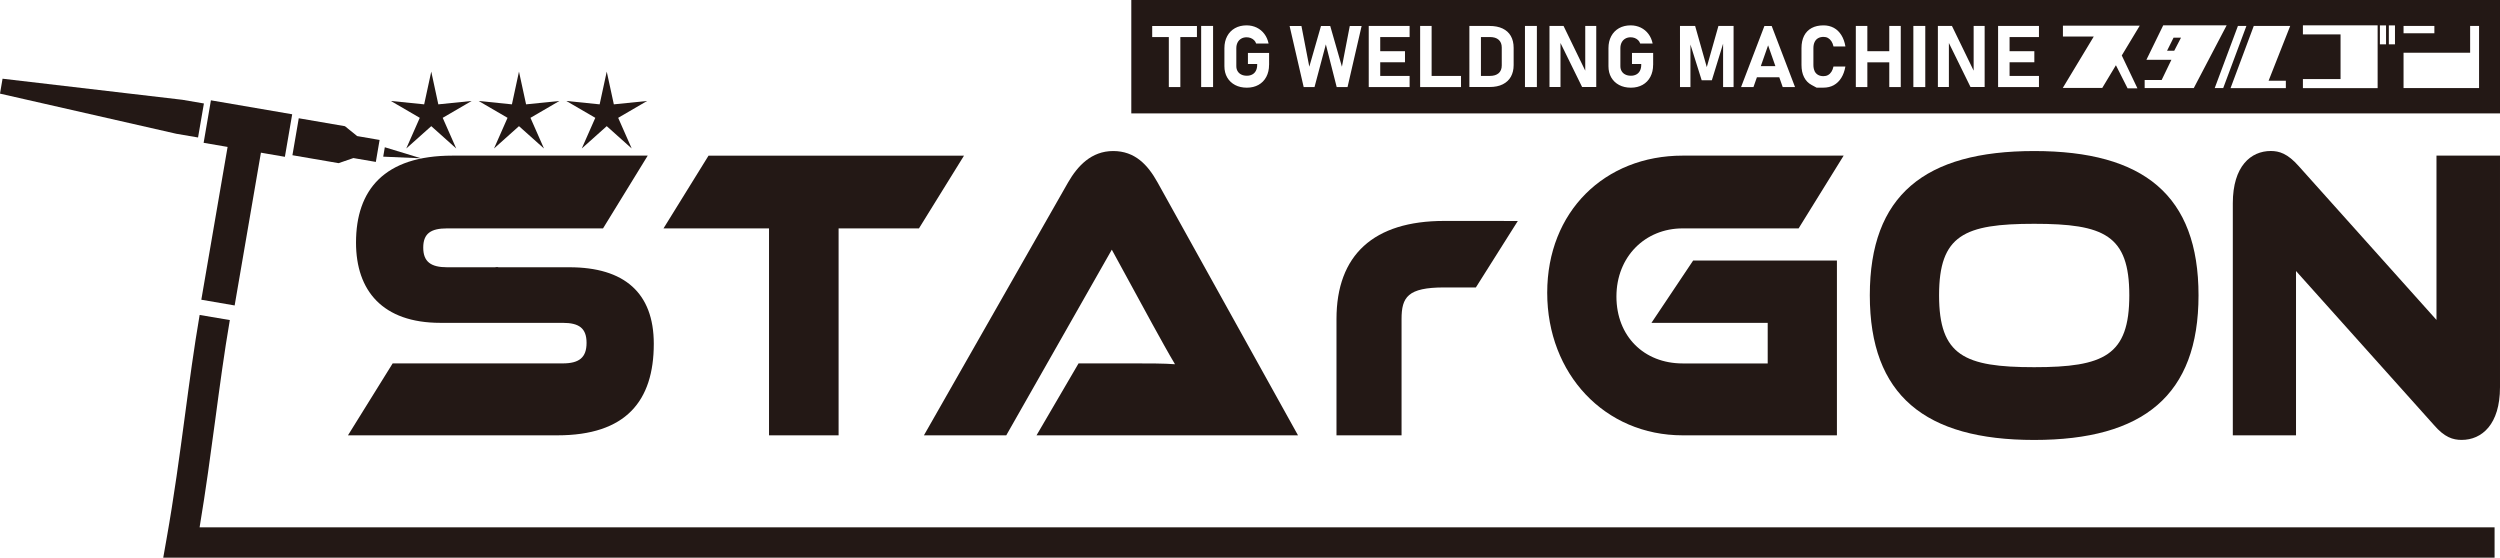
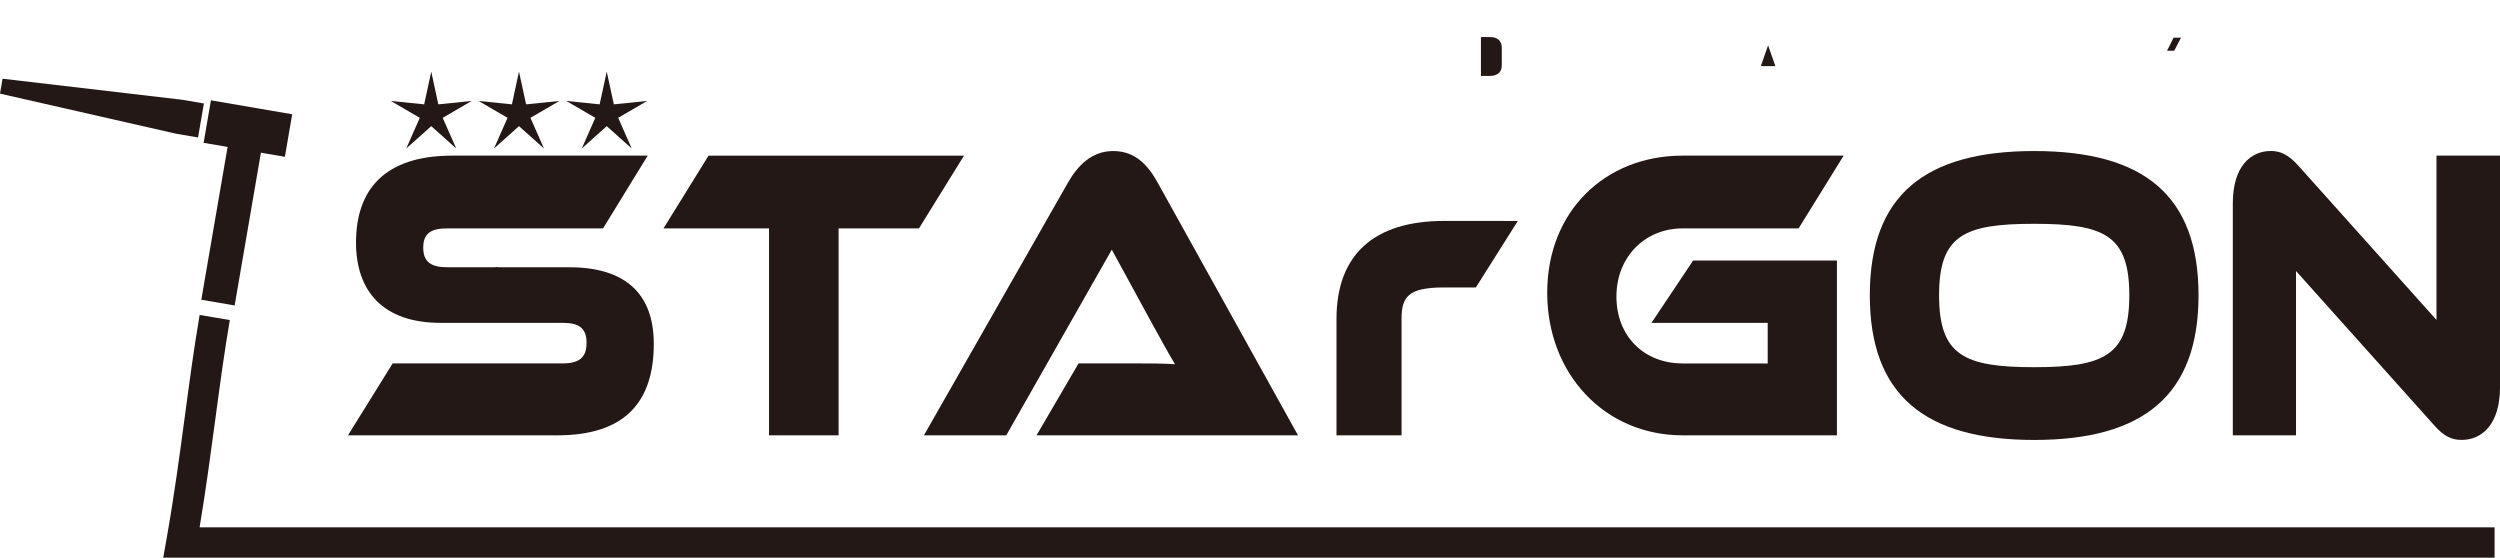
<svg xmlns="http://www.w3.org/2000/svg" id="_レイヤー_2" viewBox="0 0 627 139.87">
  <defs>
    <style>.cls-1{fill:#231815;}</style>
  </defs>
  <g id="_レイヤー_1-2">
    <path class="cls-1" d="m142.81,67.03c13.74,0,21.16,6.4,21.16,19.19,0,14.37-7,22.96-24.19,22.96h-52.51l11.21-18.04h42.65c4.13,0,5.98-1.47,5.98-5.14s-1.85-5.03-5.98-5.03h-30.68c-14.5,0-21.16-8.07-21.16-20.13,0-13.21,7.08-21.81,24.19-21.81h48.97l-11.21,18.25h-39.11c-4.05,0-5.98,1.26-5.98,4.82s1.94,4.93,5.98,4.93h30.68Z" />
    <polygon class="cls-1" points="108.16 17.96 109.93 26.17 118.29 25.32 111.03 29.55 114.42 37.24 108.16 31.64 101.89 37.24 105.28 29.55 98.02 25.32 106.38 26.17 108.16 17.96" />
    <polygon class="cls-1" points="130.16 17.96 131.94 26.17 140.3 25.32 133.04 29.55 136.43 37.24 130.16 31.64 123.9 37.24 127.29 29.55 120.03 25.32 128.39 26.17 130.16 17.96" />
    <polygon class="cls-1" points="152.17 17.96 153.95 26.17 162.3 25.32 155.04 29.55 158.43 37.24 152.17 31.64 145.91 37.24 149.3 29.55 142.03 25.32 150.39 26.17 152.17 17.96" />
    <polygon class="cls-1" points="125.36 68.07 124.9 67.03 124.19 67.03 125.36 68.07" />
    <path class="cls-1" d="m241.77,39.04l-11.3,18.25h-20.15v51.9h-17.45v-51.9h-26.47l11.3-18.25h64.06Z" />
    <path class="cls-1" d="m259.96,109.18l10.54-18.04h14.16c3.37,0,7.33,0,10.03.21-1.52-2.52-3.88-6.82-5.73-10.17l-10.12-18.56-26.47,46.56h-20.65l36.16-63.44c2.36-4.09,5.82-7.86,11.3-7.86s8.68,3.46,11.13,7.86l35.23,63.44h-65.58Z" />
    <path class="cls-1" d="m424.62,65.35h36.08v43.83h-38.69c-19.56,0-33.97-15.41-33.97-35.76s14.41-34.39,33.97-34.39h40.38l-11.3,18.25h-29.08c-9.44,0-16.61,7.13-16.61,17.09s6.91,16.78,16.61,16.78h21.33v-10.17h-29.16l10.45-15.62Z" />
    <path class="cls-1" d="m551.39,74.06c0,25.06-13.82,36.28-41.22,36.28s-41.22-11.22-41.22-36.28,13.74-36.18,41.22-36.18,41.22,11.11,41.22,36.18Zm-17.36,0c0-15.1-6.32-17.93-23.86-17.93s-23.85,2.83-23.85,17.93,6.32,18.03,23.85,18.03,23.86-2.94,23.86-18.03Z" />
    <path class="cls-1" d="m610.4,106.56l-34.56-38.59v41.21h-15.85v-58.2c0-9.33,4.55-13.11,9.52-13.11,2.11,0,4.21.63,7,3.78l34.56,38.59v-41.21h15.93v58.09c0,9.33-4.55,13.21-9.61,13.21-2.19,0-4.3-.63-7-3.78Z" />
    <path class="cls-1" d="m377.19,55.41h-15c-17.66,0-27,8.51-27,24.61v29.16h16.32v-29.16c0-5.49,1.54-7.93,10.68-7.93h7.96l.56-.89,8.1-12.84,1.86-2.94h-3.48Z" />
    <path class="cls-1" d="m625.64,139.87H40.94l.79-4.47c1.94-10.91,3.31-21.16,4.64-31.08,1.17-8.74,2.27-16.99,3.7-25.33l7.57,1.28c-1.41,8.2-2.5,16.39-3.66,25.05-1.16,8.64-2.35,17.53-3.92,26.93h575.58v7.61Z" />
    <polygon class="cls-1" points="547 9.44 545.13 9.44 543.5 12.72 545.3 12.72 547 9.44" />
-     <path class="cls-1" d="m283.73,0v28.44h343.27V0h-343.27Zm319.08,6.5h7.73v1.84h-7.73v-1.84Zm-302.61,2.8h-4.17v12.53h-2.89v-12.53h-4.17v-2.78h11.22v2.78Zm4.04,12.53h-2.99V6.51h2.99v15.31Zm14.04-5.57c0,1.14-.23,2.14-.69,3.01-.46.87-1.11,1.54-1.95,2.01-.84.47-1.82.71-2.93.71s-2.1-.22-2.95-.67c-.85-.45-1.51-1.08-1.98-1.89-.47-.81-.7-1.76-.7-2.83v-4.52c0-1.14.23-2.14.69-3,.46-.86,1.11-1.53,1.95-2.01.84-.47,1.82-.71,2.93-.71.91,0,1.75.19,2.53.56.77.38,1.42.91,1.93,1.6.52.69.86,1.48,1.05,2.39h-3.12c-.1-.32-.28-.6-.52-.84-.24-.23-.53-.41-.85-.54-.33-.12-.67-.18-1.02-.18-.51,0-.96.11-1.35.34-.39.22-.69.54-.91.96-.21.41-.32.89-.32,1.43v4.52c0,.48.11.9.33,1.26.22.37.53.65.93.84.4.2.86.29,1.39.29s.97-.11,1.36-.32c.39-.21.69-.52.9-.93.21-.41.32-.89.32-1.44v-.25h-2.32v-2.78h5.31v2.99Zm19.68,5.57h-2.72l-2.72-10.7-2.84,10.7h-2.72l-3.53-15.31h2.97l1.97,10.21,2.93-10.21h2.32l2.93,10.21,1.97-10.21h2.97l-3.53,15.31Zm15.57-12.53h-7.37v3.54h6.21v2.78h-6.21v3.43h7.37v2.78h-10.25V6.51h10.25v2.78Zm12.89,12.53h-10.25V6.51h2.88v12.53h7.37v2.78Zm13.2-5.49c0,1.1-.23,2.06-.68,2.88-.45.82-1.13,1.46-2.04,1.92-.91.46-2.01.68-3.33.68h-5.05V6.51h5.06c1.28,0,2.37.21,3.27.64.9.43,1.59,1.05,2.06,1.87.47.82.71,1.81.71,2.97v4.34Zm5.83,5.49h-2.99V6.51h2.99v15.31Zm14.89-.01h-3.55l-5.42-11.04v11.04h-2.76V6.51h3.53l5.44,11.21V6.51h2.76v15.3Zm14.26-5.56c0,1.14-.23,2.14-.69,3.01-.46.87-1.11,1.54-1.95,2.01-.84.47-1.82.71-2.93.71s-2.1-.22-2.95-.67c-.85-.45-1.51-1.08-1.98-1.89-.47-.81-.7-1.76-.7-2.83v-4.52c0-1.14.23-2.14.69-3,.46-.86,1.11-1.53,1.95-2.01.84-.47,1.82-.71,2.93-.71.91,0,1.75.19,2.53.56.77.38,1.42.91,1.93,1.6.52.69.86,1.48,1.05,2.39h-3.12c-.1-.32-.28-.6-.52-.84-.24-.23-.53-.41-.85-.54-.33-.12-.67-.18-1.02-.18-.51,0-.96.11-1.35.34-.39.22-.69.54-.91.96-.21.41-.32.89-.32,1.43v4.52c0,.48.11.9.33,1.26.22.37.53.65.93.84.4.2.86.29,1.39.29s.97-.11,1.36-.32c.39-.21.69-.52.9-.93.21-.41.32-.89.32-1.44v-.25h-2.32v-2.78h5.31v2.99Zm20.17,5.57h-2.62v-10.87l-2.82,9.17h-2.55l-2.82-8.96v10.67h-2.62V6.51h3.8l2.92,10.32,2.92-10.32h3.8v15.31Zm12.33,0l-.86-2.45h-5.61l-.86,2.45h-3.11l5.85-15.31h1.83l5.85,15.31h-3.11Zm7.98-4.02c.2.42.49.74.87.96.38.22.84.33,1.38.33.42,0,.8-.09,1.14-.28.34-.19.62-.46.85-.82.23-.36.4-.79.51-1.31h2.99c-.2,1.12-.54,2.07-1.04,2.86-.49.79-1.12,1.39-1.87,1.81-.75.41-1.61.62-2.57.62h-1.75s-.41-.22-1.24-.67c-.83-.45-1.46-1.09-1.89-1.95-.44-.85-.65-1.88-.65-3.09v-4.2c0-1.21.22-2.24.65-3.09.43-.85,1.07-1.5,1.89-1.95.83-.45,1.83-.67,2.99-.67.96,0,1.82.21,2.58.62.76.41,1.38,1.02,1.88,1.81.5.79.84,1.74,1.03,2.86h-2.99c-.11-.51-.29-.94-.52-1.3-.24-.36-.52-.63-.85-.82-.33-.19-.71-.28-1.12-.28-.54,0-1,.11-1.38.33-.38.22-.67.54-.87.97-.2.42-.3.94-.3,1.53v4.2c0,.6.1,1.11.3,1.53Zm21.63,4.02h-2.88v-6.2h-5.5v6.2h-2.89V6.51h2.89v6.33h5.5v-6.33h2.88v15.31Zm6.15,0h-2.99V6.51h2.99v15.31Zm14.89-.01h-3.55l-5.42-11.04v11.04h-2.76V6.51h3.53l5.44,11.21V6.51h2.76v15.3Zm13.62-12.52h-7.37v3.54h6.21v2.78h-6.21v3.43h7.37v2.78h-10.25V6.51h10.25v2.78Zm24.71,12.86h-2.48l-2.93-5.8-3.43,5.7h-9.9l7.77-12.89h-7.73v-2.74h19.27l-4.51,7.48,3.93,8.25Zm1.8-.07v-2.02h4.26l2.45-5.08h-6.27l4.21-8.63h15.91l-8.24,15.73h-12.32Zm17.57,0l5.82-15.59h2.13s-5.82,15.59-5.82,15.59h-2.13Zm17.84-1.84v1.85h-5.32s-8.55,0-8.55,0l5.82-15.59h9.14s-5.42,13.74-5.42,13.74h4.32Zm23.02,1.85h-18.74v-2.27h9.44v-11.2h-9.44v-2.27h18.74v15.73Zm2.11-10.98h-1.54v-4.75h1.54v4.75Zm2.24,0h-1.54v-4.75h1.54v4.75Zm21.09,2.1v8.87h-18.94v-8.87h16.7v-6.71h2.24v6.71Z" />
    <path class="cls-1" d="m373.66,9.29h-2.24v9.75h2.24c.95,0,1.68-.23,2.2-.68.52-.46.78-1.1.78-1.94v-4.51c0-.83-.26-1.48-.78-1.94-.52-.46-1.25-.68-2.2-.68Z" />
    <polygon class="cls-1" points="441.61 16.59 445.27 16.59 443.44 11.37 441.61 16.59" />
-     <polygon class="cls-1" points="86.51 31.65 89.58 34.13 95.2 35.1 94.26 40.61 88.63 39.64 84.92 40.92 73.34 38.93 74.93 29.66 86.51 31.65" />
    <polygon class="cls-1" points="45.7 25.02 51.14 25.95 49.67 34.48 44.23 33.55 0 23.48 .64 19.74 45.7 25.02" />
-     <polygon class="cls-1" points="105.59 39.7 96.11 39.29 96.51 36.93 105.59 39.7" />
    <path class="cls-1" d="m52.9,25.15l-1.83,10.67c2,.34,4.01.69,6.01,1.03l-6.59,38.32,8.36,1.44,6.59-38.32c.25.04.5.09.74.13,1.76.3,3.51.6,5.27.91l1.83-10.67-20.39-3.5Z" />
  </g>
</svg>